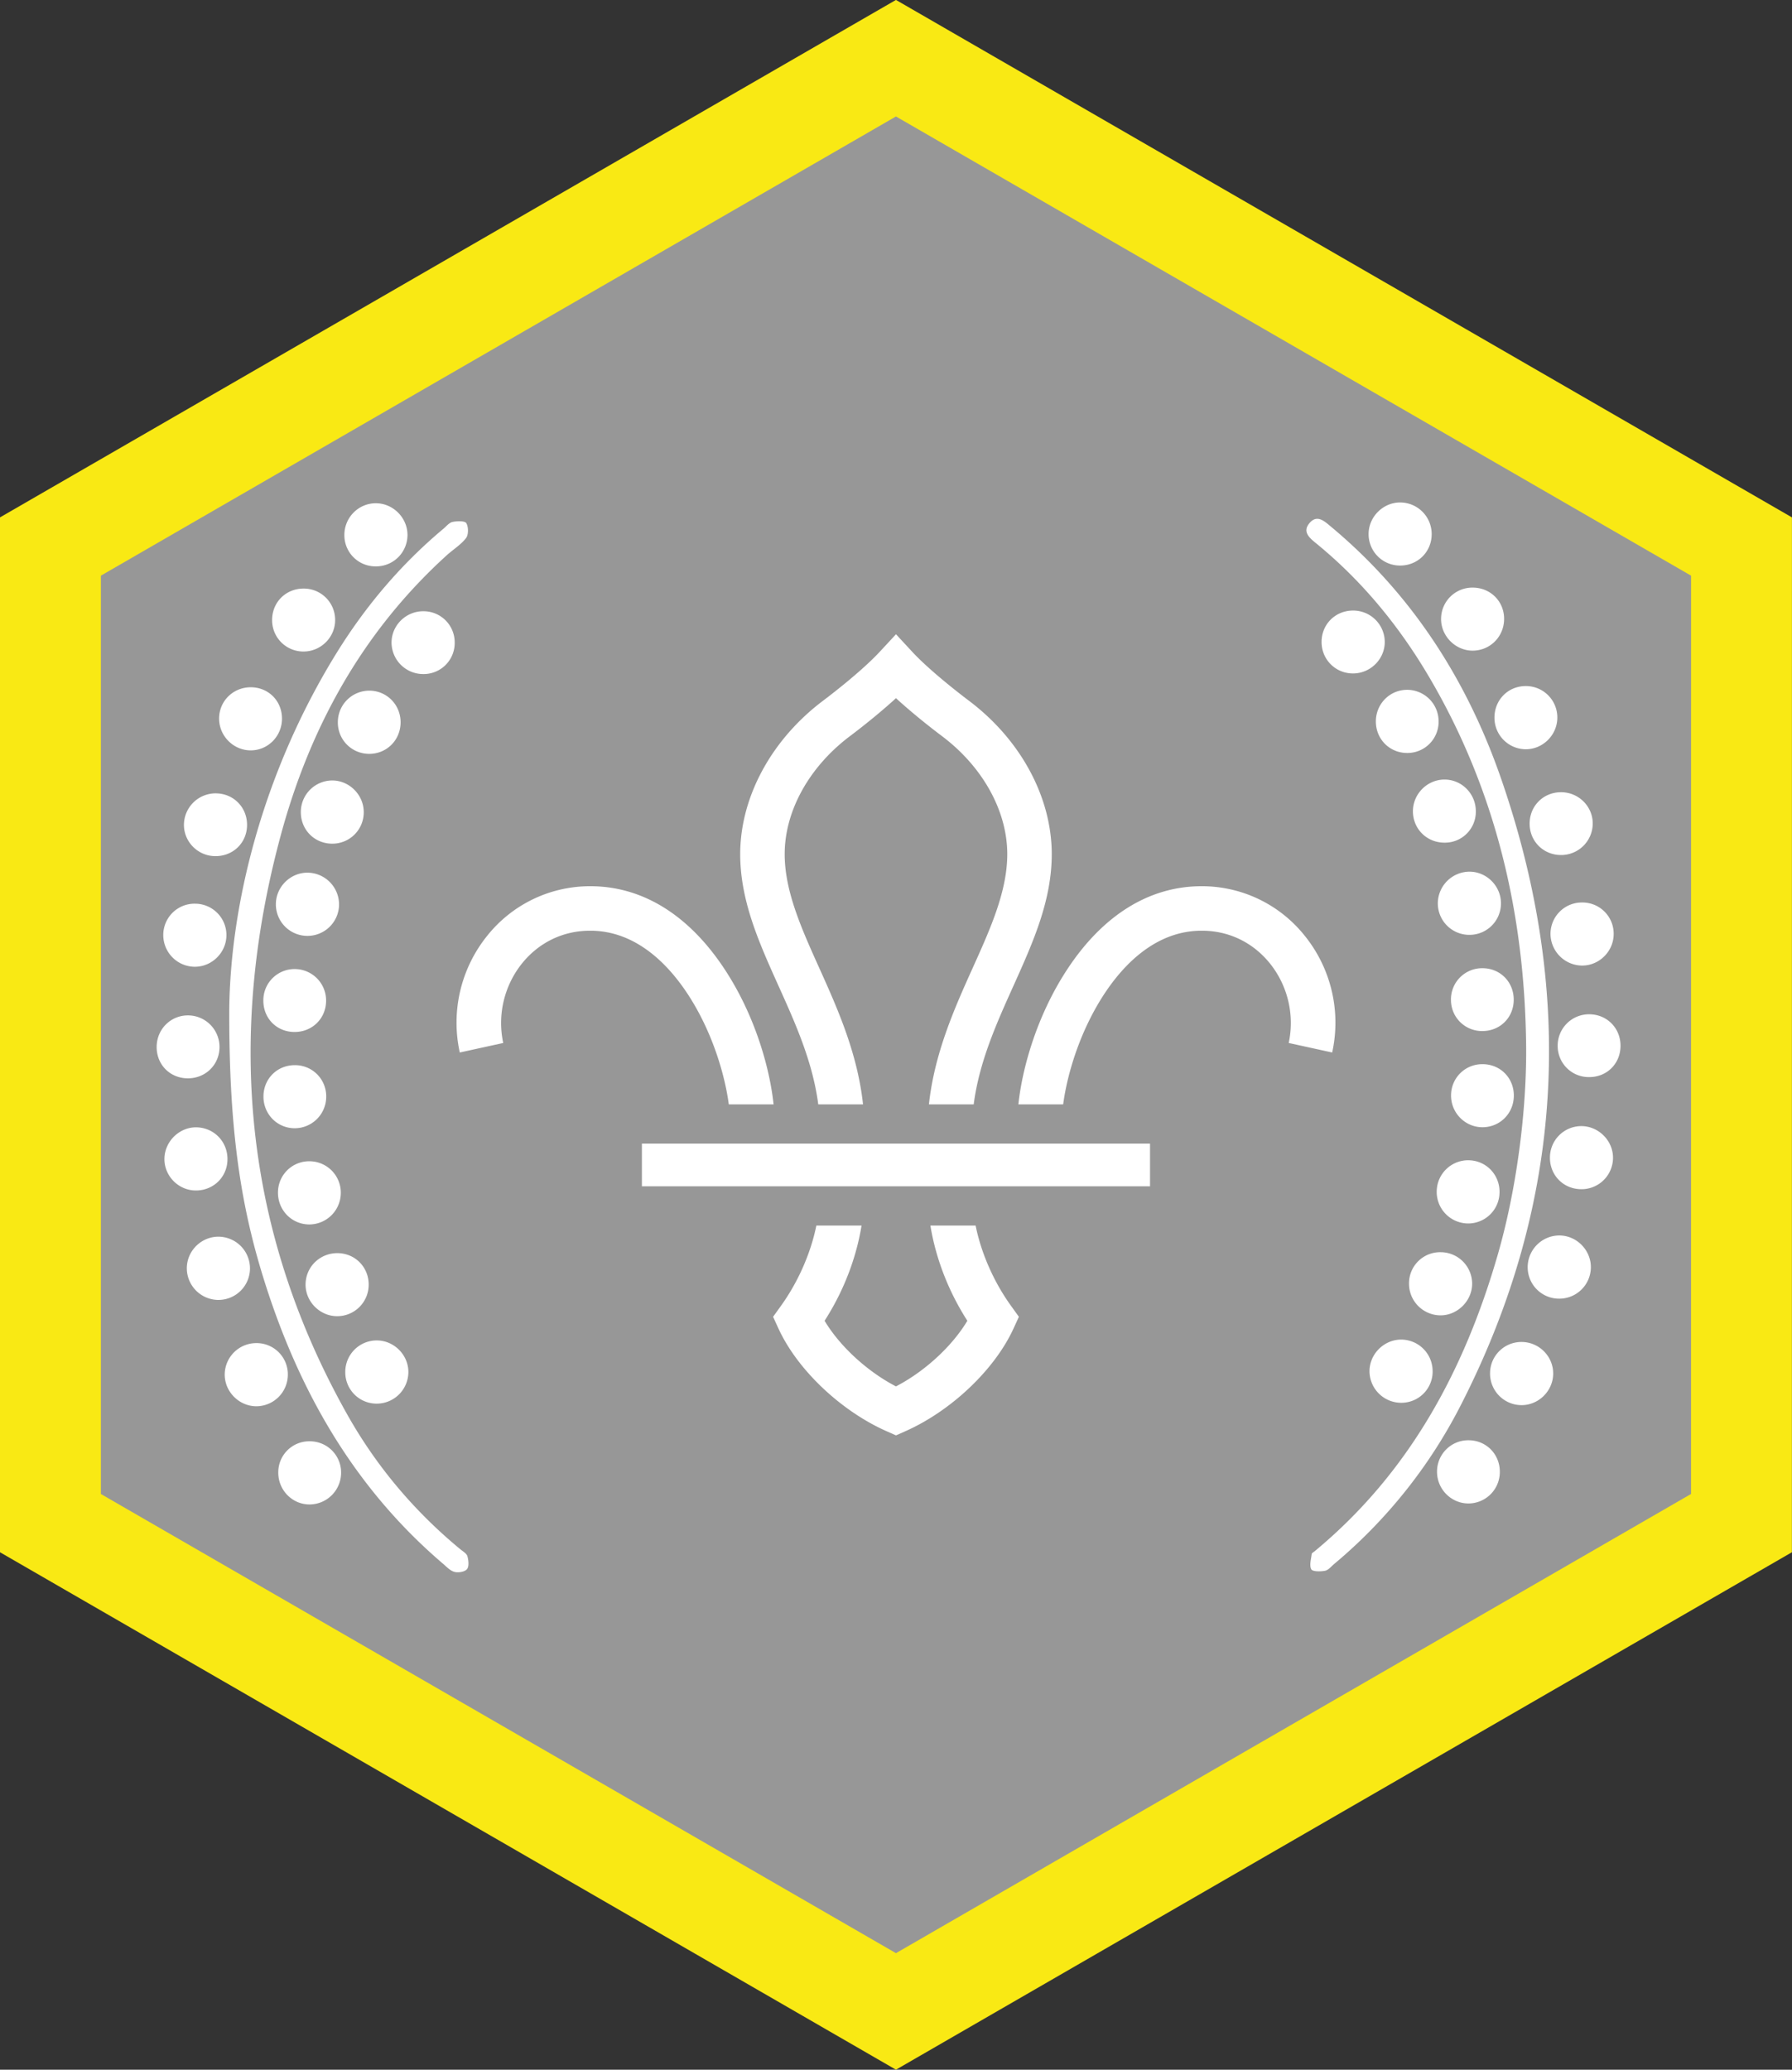
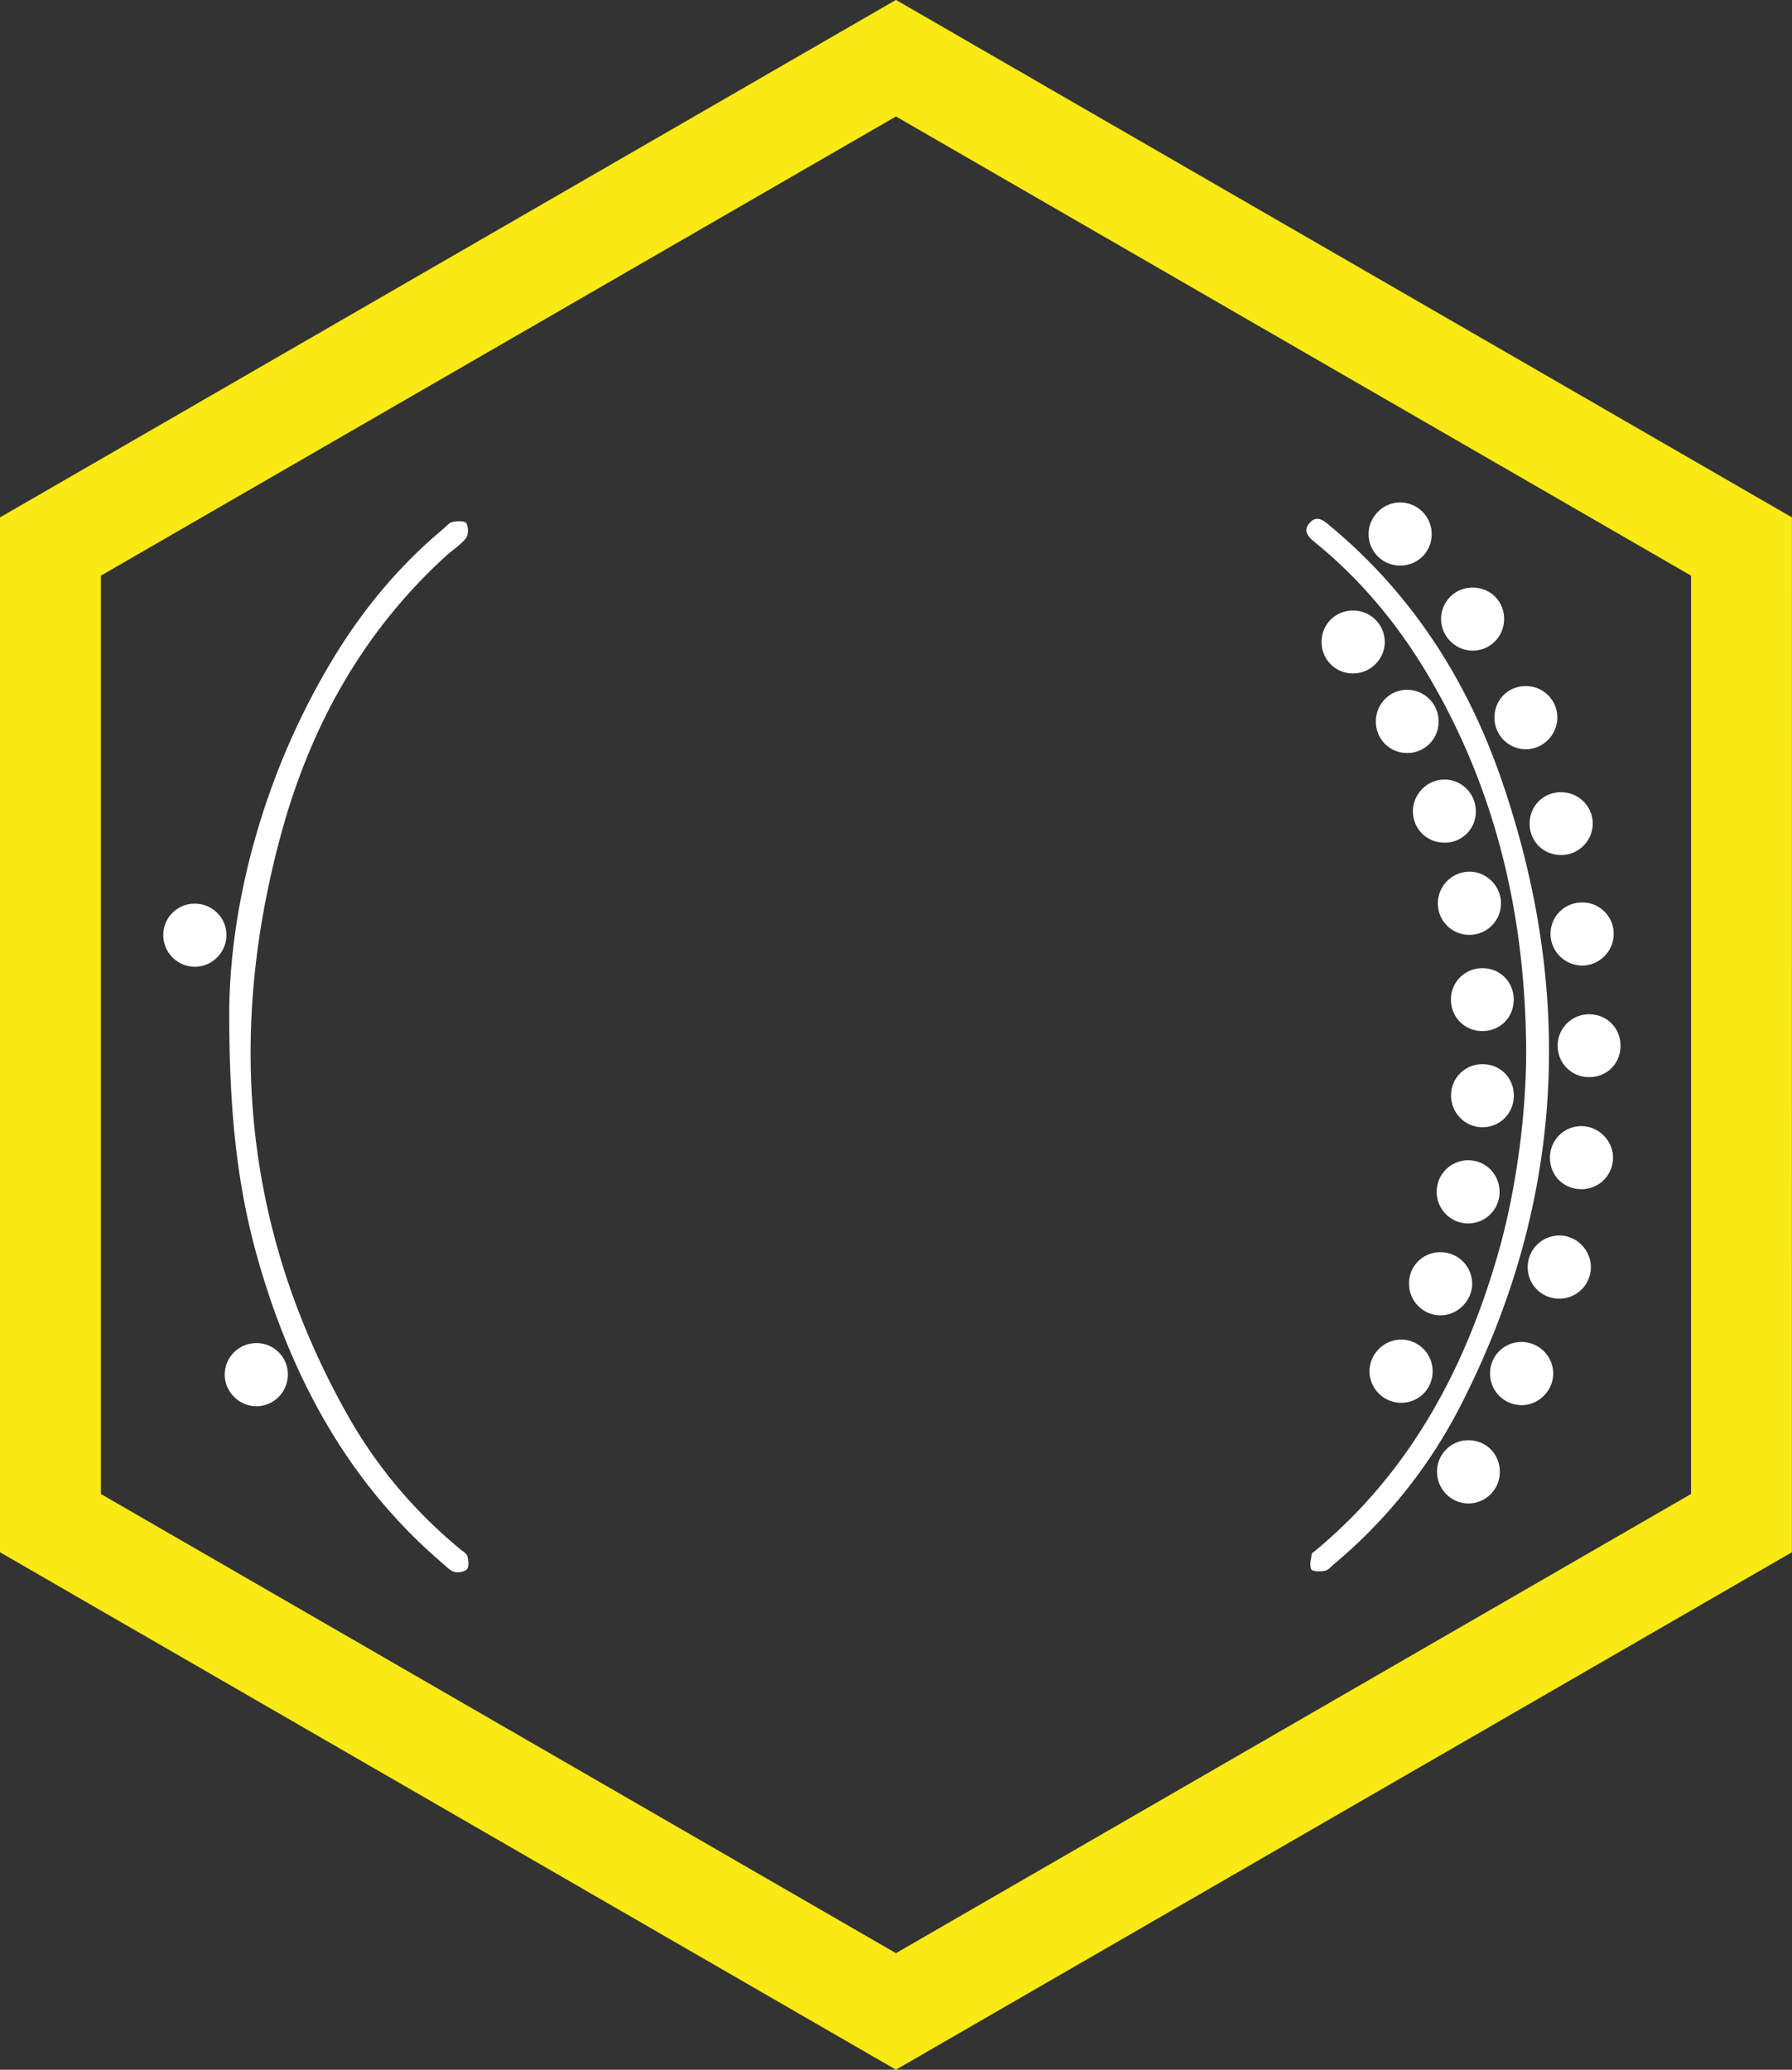
<svg xmlns="http://www.w3.org/2000/svg" height="157.107" viewBox="0 0 136.067 157.107" width="136.067">
  <rect x="0" y="0" width="136.067" height="157.107" fill="#333333" stroke="none" />
-   <path d="M68.032 152.685l64.198-37.07.002-74.128-64.2-37.067L3.83 41.487v74.128l64.202 37.07" fill="#979797" />
  <path d="M0 39.274v78.555l68.03 39.278 68.03-39.279.003-78.554L68.03-.006zm68.03 108.987L7.66 113.406V43.698L68.03 8.841l60.374 34.857-.003 69.707-60.37 34.856" fill="#f9e914" />
-   <path d="M52.244 75.497c1.862 2.854 2.8 6.12 3.094 8.336h3.4c-.284-2.707-1.377-6.674-3.665-10.181-2.72-4.172-6.264-6.38-10.244-6.381h-.025a9.977 9.977 0 0 0-7.796 3.744 10.5 10.5 0 0 0-2.096 8.878l3.298-.722a7.237 7.237 0 0 1 1.425-6.036c1.295-1.604 3.13-2.487 5.17-2.487h.017c3.522.002 5.98 2.638 7.422 4.85M76.79 99.157c-1.323-1.829-2.287-4.02-2.711-6.127h-3.433c.265 1.645.964 4.362 2.805 7.228-1.154 1.932-3.225 3.84-5.417 4.98l-.002-.003-.004.003c-2.19-1.14-4.262-3.048-5.417-4.98 1.843-2.866 2.542-5.583 2.805-7.228h-3.431c-.426 2.108-1.39 4.298-2.711 6.127l-.574.799.41.894c1.434 3.127 4.744 6.265 8.238 7.805l.679.3.005-.002.004.003.68-.301c3.493-1.54 6.804-4.678 8.238-7.805l.41-.894-.574-.799M83.818 75.497c-1.862 2.854-2.8 6.12-3.092 8.336h-3.4c.284-2.707 1.377-6.674 3.664-10.181 2.72-4.172 6.263-6.38 10.244-6.381h.024a9.979 9.979 0 0 1 7.797 3.744 10.502 10.502 0 0 1 2.097 8.878l-3.3-.722a7.233 7.233 0 0 0-1.424-6.036c-1.296-1.604-3.13-2.487-5.17-2.487h-.018c-3.522.002-5.98 2.638-7.422 4.85M62.13 83.833h3.4c-.424-3.918-1.962-7.331-3.324-10.356-1.36-3.016-2.643-5.867-2.625-8.707.028-3.267 1.89-6.596 4.984-8.912.541-.408 2.081-1.59 3.467-2.861 1.384 1.271 2.924 2.453 3.466 2.86 3.093 2.317 4.956 5.646 4.984 8.913.019 2.84-1.265 5.691-2.626 8.707-1.362 3.025-2.898 6.438-3.323 10.356h3.4c.42-3.236 1.733-6.146 3.004-8.968 1.514-3.362 2.945-6.539 2.923-10.12-.04-4.319-2.406-8.648-6.335-11.588-.463-.35-2.873-2.187-4.259-3.679l-1.234-1.332-1.236 1.332c-1.385 1.492-3.794 3.328-4.257 3.679-3.93 2.94-6.296 7.27-6.336 11.588-.021 3.581 1.408 6.758 2.922 10.12 1.271 2.822 2.584 5.732 3.005 8.968M48.74 86.812v3.238h38.582v-3.238H48.74" fill="#fff" />
  <path d="M115.878 79.238c-.125-9.9-2.308-19.258-7.365-27.85-2.28-3.871-5.097-7.304-8.592-10.155-.509-.415-1.046-.871-.49-1.527.57-.67 1.116-.156 1.6.247 6.182 5.142 10.368 11.682 12.964 19.199 5.603 16.221 4.8 32.106-3.057 47.474a38.546 38.546 0 0 1-9.636 12.095c-.224.188-.44.466-.696.514-.343.067-.941.07-1.039-.112-.16-.297-.015-.764.03-1.156.01-.082.148-.152.233-.222 7.164-5.929 11.352-13.703 13.89-22.485 1.433-4.955 2.225-11.014 2.158-16.022" fill="#fff" />
  <path d="M108.78 104.06a2.374 2.374 0 0 1-2.413 2.423 2.408 2.408 0 0 1-2.38-2.363c-.018-1.326 1.102-2.448 2.43-2.434a2.395 2.395 0 0 1 2.362 2.374M111.604 70.963a2.39 2.39 0 0 1-2.43-2.414 2.417 2.417 0 0 1 2.367-2.381c1.33-.02 2.443 1.093 2.428 2.427a2.388 2.388 0 0 1-2.365 2.368M118.412 98.58a2.385 2.385 0 0 1-2.414-2.32 2.412 2.412 0 0 1 2.377-2.478c1.331-.01 2.44 1.11 2.419 2.442a2.393 2.393 0 0 1-2.382 2.355M113.14 104.213a2.379 2.379 0 0 1 2.381-2.346c1.344-.004 2.44 1.105 2.412 2.44-.027 1.29-1.107 2.352-2.394 2.355a2.398 2.398 0 0 1-2.399-2.449M120.141 68.506a2.372 2.372 0 0 1 2.386 2.34c.025 1.337-1.074 2.455-2.407 2.449a2.422 2.422 0 0 1-2.389-2.361 2.38 2.38 0 0 1 2.41-2.428M120.081 90.27c-1.365.004-2.416-1.06-2.393-2.429a2.384 2.384 0 0 1 2.372-2.36c1.329-.005 2.443 1.124 2.416 2.447a2.391 2.391 0 0 1-2.395 2.343M111.797 44.605c1.328-.012 2.373.987 2.41 2.302.038 1.358-1.012 2.464-2.36 2.482-1.324.018-2.444-1.106-2.426-2.434a2.376 2.376 0 0 1 2.376-2.35M109.41 95.053a2.395 2.395 0 0 1 2.37 2.365c.014 1.321-1.12 2.45-2.437 2.427a2.4 2.4 0 0 1-2.356-2.384 2.361 2.361 0 0 1 2.422-2.408M108.708 40.56c-.01 1.359-1.093 2.403-2.46 2.37a2.383 2.383 0 0 1-2.33-2.4c.006-1.33 1.145-2.432 2.47-2.388a2.4 2.4 0 0 1 2.32 2.417M100.348 48.776c-.025-1.364 1.032-2.433 2.396-2.43a2.393 2.393 0 0 1 2.4 2.336c.03 1.327-1.076 2.443-2.415 2.438a2.37 2.37 0 0 1-2.38-2.344M113.475 54.46c.004-1.324 1.017-2.359 2.333-2.382a2.385 2.385 0 0 1 2.441 2.398c-.005 1.336-1.131 2.435-2.458 2.398a2.389 2.389 0 0 1-2.316-2.414M112.06 61.615a2.346 2.346 0 0 1-2.36 2.35c-1.365.011-2.434-1.059-2.416-2.415.018-1.294 1.084-2.362 2.372-2.375 1.336-.014 2.42 1.085 2.404 2.44M112.547 80.78c1.325-.012 2.362.988 2.398 2.311.037 1.365-1.004 2.46-2.356 2.475-1.334.015-2.427-1.089-2.41-2.435a2.363 2.363 0 0 1 2.368-2.351M109.234 54.76a2.37 2.37 0 0 1-2.437 2.397c-1.312-.027-2.325-1.066-2.328-2.389 0-1.358 1.088-2.436 2.43-2.404a2.392 2.392 0 0 1 2.335 2.397M113.86 90.511a2.38 2.38 0 0 1-2.37 2.36 2.395 2.395 0 0 1-2.4-2.443 2.387 2.387 0 0 1 2.485-2.353c1.305.051 2.306 1.12 2.285 2.436M123.046 79.358c.012 1.375-1.033 2.419-2.409 2.403a2.36 2.36 0 0 1-2.362-2.356 2.38 2.38 0 0 1 2.423-2.412c1.32.016 2.336 1.04 2.348 2.365M118.549 64.904c-1.322.01-2.369-1-2.403-2.313-.036-1.369 1.005-2.446 2.37-2.455 1.348-.01 2.447 1.089 2.42 2.42a2.4 2.4 0 0 1-2.387 2.348M112.565 73.495c1.364.002 2.4 1.07 2.372 2.446-.028 1.323-1.054 2.326-2.382 2.324a2.357 2.357 0 0 1-2.383-2.333 2.368 2.368 0 0 1 2.393-2.437M113.882 111.713a2.39 2.39 0 0 1-2.319 2.412c-1.333.035-2.445-1.055-2.449-2.399a2.374 2.374 0 0 1 2.436-2.398c1.313.023 2.33 1.064 2.332 2.385M17.408 76.606c.085-7.864 2.495-17.897 8.147-27.037 2.208-3.568 4.89-6.735 8.115-9.433.224-.187.436-.464.693-.517.345-.071.939-.088 1.044.094.169.289.174.879-.021 1.132-.393.51-.98.865-1.466 1.306-6.395 5.804-10.395 13.073-12.615 21.302-4.117 15.258-2.773 29.966 5.036 43.876 2.217 3.95 5.106 7.383 8.614 10.275.197.163.477.319.535.529.088.312.137.773-.032.98-.167.205-.655.284-.948.208-.326-.084-.604-.391-.88-.627-6.929-5.91-11.153-13.513-13.758-22.107-1.697-5.595-2.49-11.333-2.464-19.981M19.446 101.953a2.372 2.372 0 0 1 2.41 2.423 2.401 2.401 0 0 1-2.369 2.371c-1.328.012-2.445-1.112-2.424-2.437a2.4 2.4 0 0 1 2.383-2.357M14.826 68.598a2.383 2.383 0 0 1 2.367 2.363c.012 1.334-1.102 2.444-2.435 2.424a2.405 2.405 0 0 1-2.36-2.381 2.373 2.373 0 0 1 2.428-2.406" fill="#fff" />
-   <path d="M23.28 71.04a2.393 2.393 0 0 1-2.33-2.513c.064-1.293 1.172-2.32 2.46-2.283a2.415 2.415 0 0 1 2.332 2.523 2.398 2.398 0 0 1-2.461 2.273M26.217 104.15a2.39 2.39 0 0 1 2.447-2.4c1.287.032 2.349 1.12 2.344 2.405a2.408 2.408 0 0 1-2.46 2.393 2.378 2.378 0 0 1-2.331-2.399M18.981 96.32a2.398 2.398 0 0 1-2.492 2.354 2.41 2.41 0 0 1-2.304-2.44c.025-1.338 1.163-2.414 2.498-2.357a2.407 2.407 0 0 1 2.298 2.443M20.662 47.118c-.029-1.37 1.015-2.437 2.383-2.44a2.377 2.377 0 0 1 2.402 2.324c.037 1.333-1.057 2.452-2.395 2.454a2.374 2.374 0 0 1-2.39-2.338M28.52 42.993a2.363 2.363 0 0 1-2.372-2.35c-.018-1.348 1.069-2.452 2.407-2.442 1.284.009 2.365 1.083 2.385 2.37a2.385 2.385 0 0 1-2.42 2.422M14.747 90.365c-1.294-.07-2.314-1.187-2.26-2.476.058-1.333 1.23-2.398 2.545-2.311 1.351.09 2.333 1.232 2.233 2.596-.095 1.305-1.195 2.26-2.518 2.19M25.269 64.042c-1.363.021-2.43-1.034-2.427-2.4a2.395 2.395 0 0 1 2.338-2.397c1.323-.028 2.445 1.083 2.44 2.417a2.38 2.38 0 0 1-2.351 2.38M27.994 97.574a2.39 2.39 0 0 1-2.4 2.336c-1.33-.006-2.433-1.143-2.391-2.467.041-1.347 1.164-2.375 2.523-2.317 1.31.059 2.3 1.127 2.268 2.448M16.245 64.985c-1.3-.059-2.321-1.16-2.277-2.45a2.404 2.404 0 0 1 2.533-2.309c1.314.066 2.293 1.132 2.257 2.456-.036 1.36-1.136 2.367-2.513 2.303M20.005 83.207c.015-1.324 1.036-2.342 2.358-2.352a2.362 2.362 0 0 1 2.406 2.422 2.394 2.394 0 0 1-2.368 2.366c-1.346.012-2.414-1.073-2.396-2.436M22.35 78.337c-1.374-.012-2.392-1.076-2.353-2.459a2.369 2.369 0 0 1 2.402-2.318 2.386 2.386 0 0 1 2.36 2.476c-.038 1.315-1.084 2.312-2.41 2.3M21.412 54.53c.012 1.351-1.077 2.45-2.41 2.43-1.286-.018-2.349-1.089-2.365-2.384-.017-1.348 1.064-2.42 2.428-2.406 1.324.014 2.336 1.03 2.347 2.36M14.24 81.854c-1.33-.015-2.336-1.026-2.345-2.357-.01-1.362 1.064-2.44 2.412-2.42a2.396 2.396 0 0 1 2.36 2.377c.012 1.357-1.058 2.416-2.427 2.4M34.525 48.756a2.36 2.36 0 0 1-2.415 2.411 2.404 2.404 0 0 1-2.38-2.356c-.017-1.328 1.09-2.428 2.434-2.413a2.364 2.364 0 0 1 2.361 2.358M23.521 109.406a2.37 2.37 0 0 1 2.378 2.453 2.408 2.408 0 0 1-2.398 2.342c-1.334-.003-2.403-1.12-2.371-2.472a2.351 2.351 0 0 1 2.391-2.323M25.653 54.823a2.392 2.392 0 0 1 2.445-2.396c1.305.033 2.322 1.089 2.32 2.406-.003 1.363-1.084 2.422-2.44 2.39a2.373 2.373 0 0 1-2.325-2.4M23.537 88.15a2.384 2.384 0 0 1 2.338 2.497 2.4 2.4 0 0 1-2.437 2.298c-1.342-.028-2.381-1.147-2.33-2.505a2.367 2.367 0 0 1 2.429-2.29" fill="#fff" />
</svg>